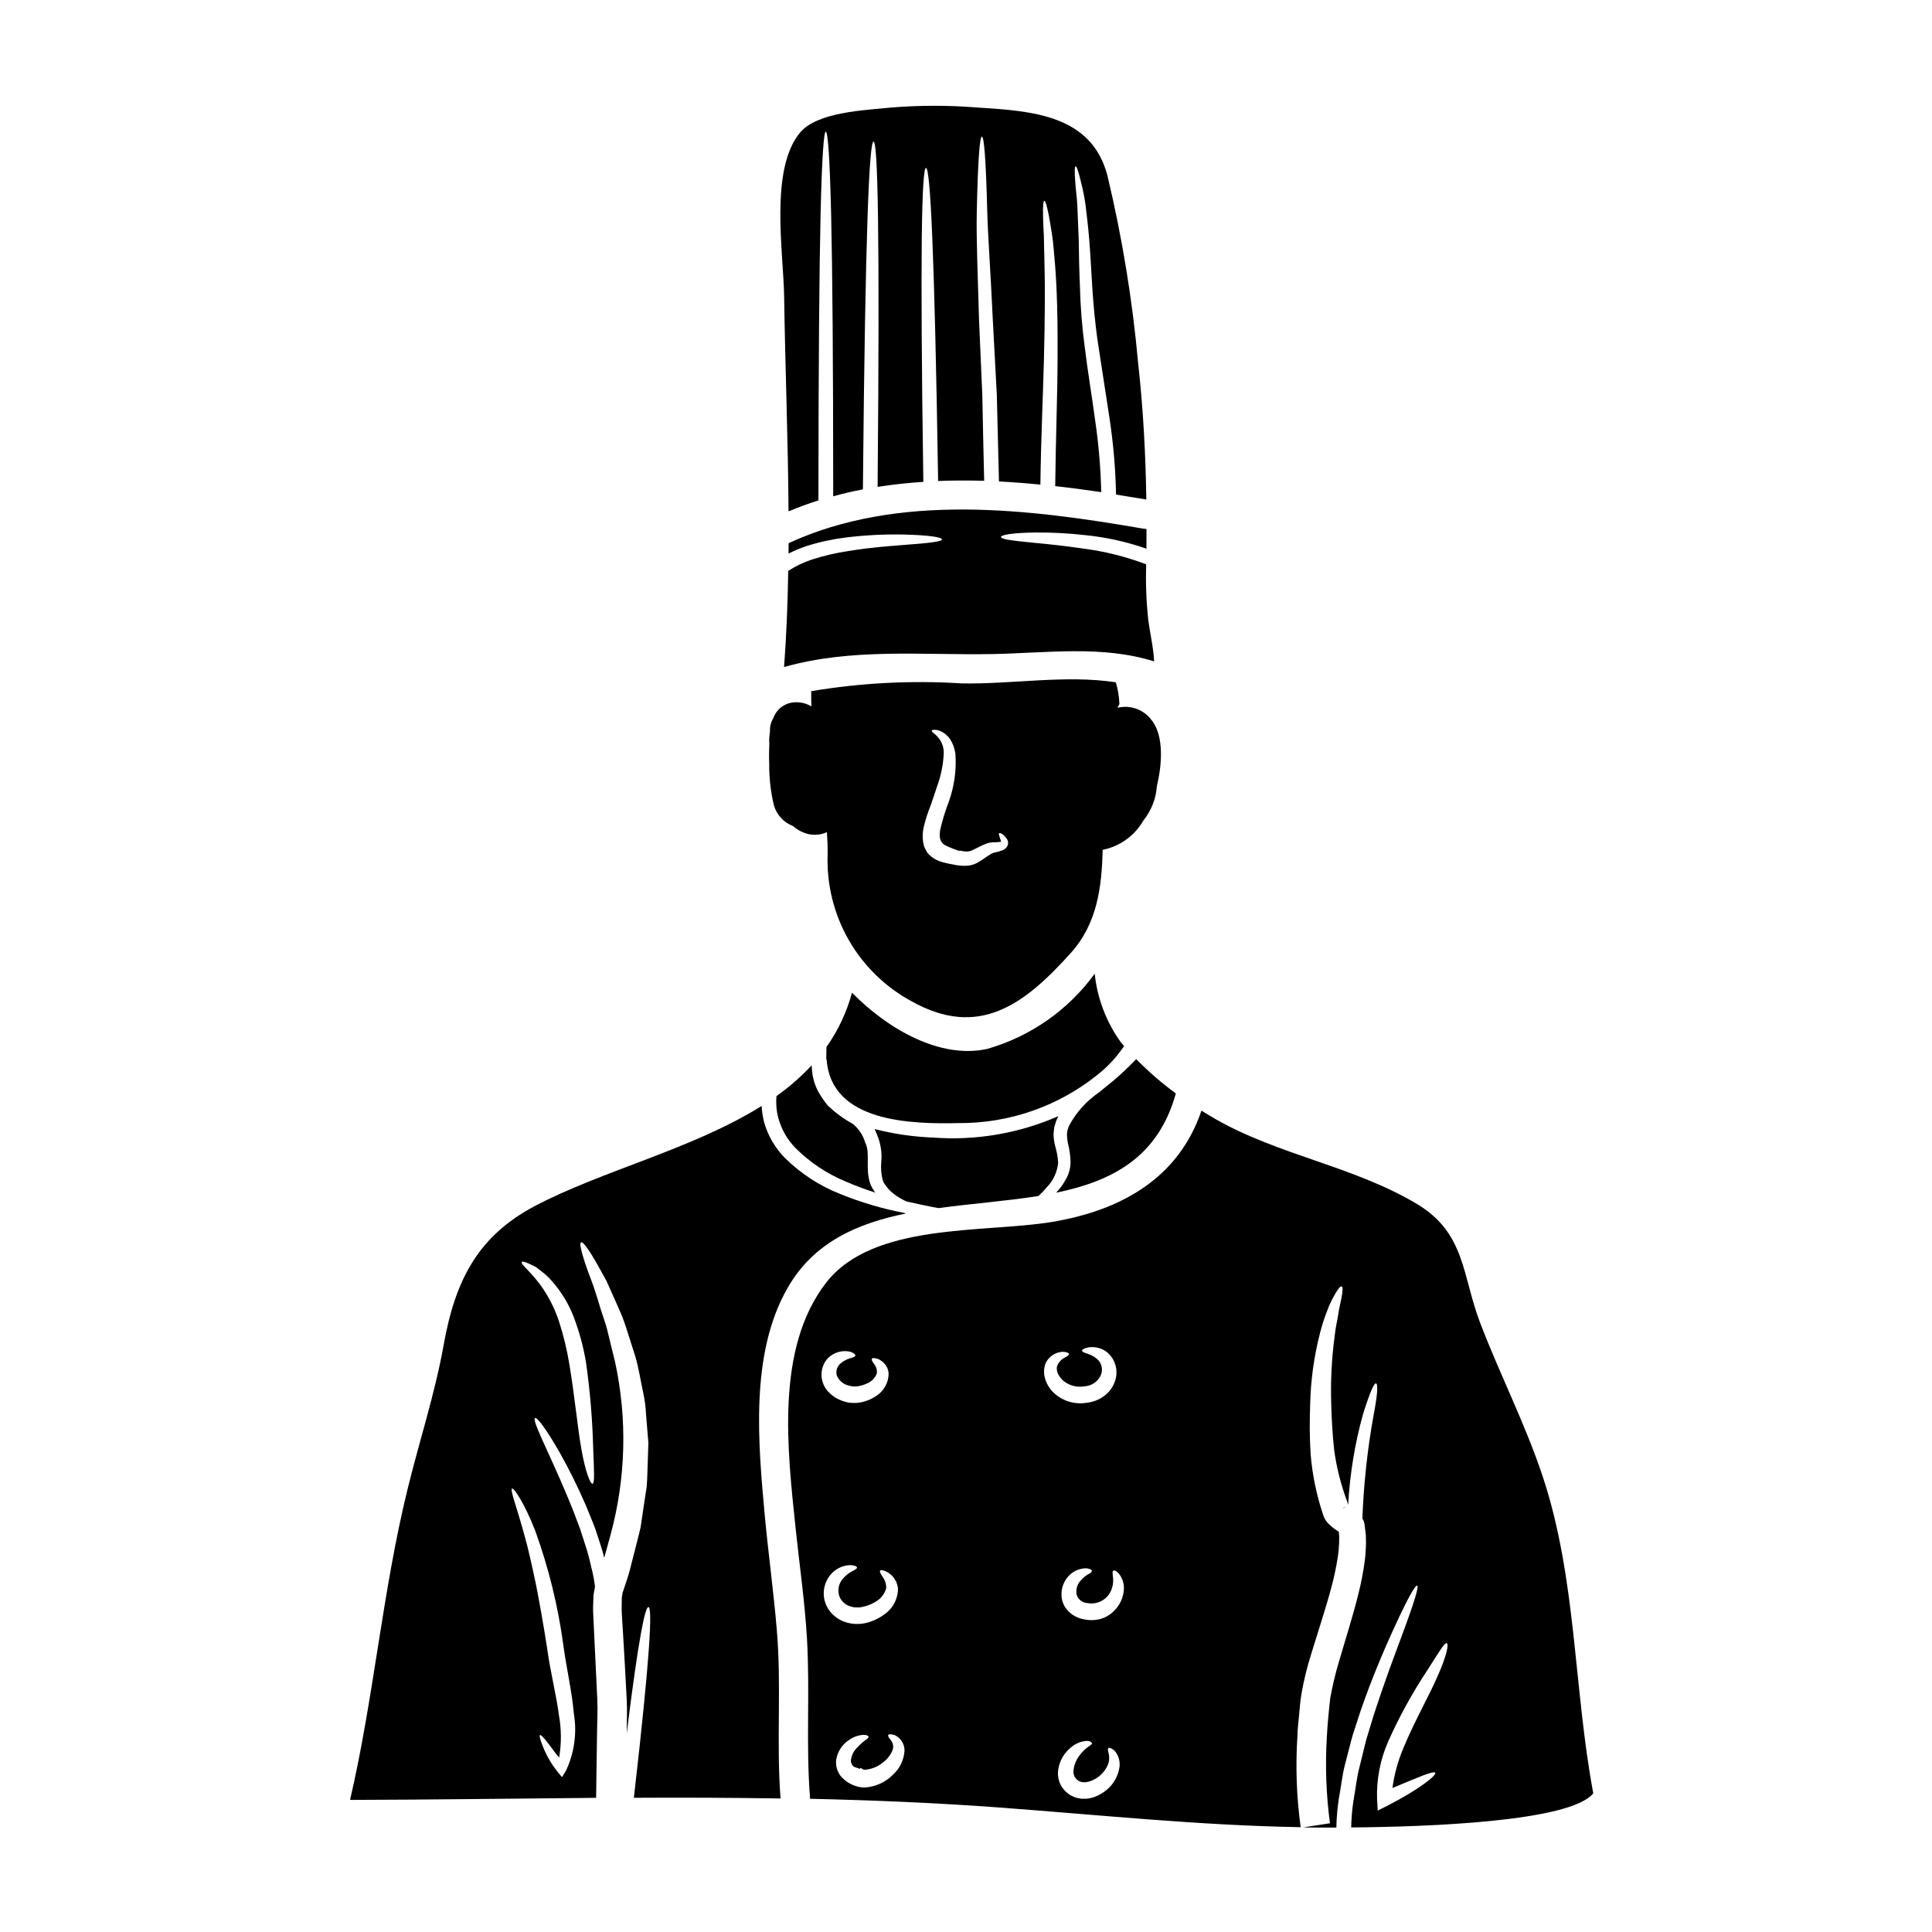
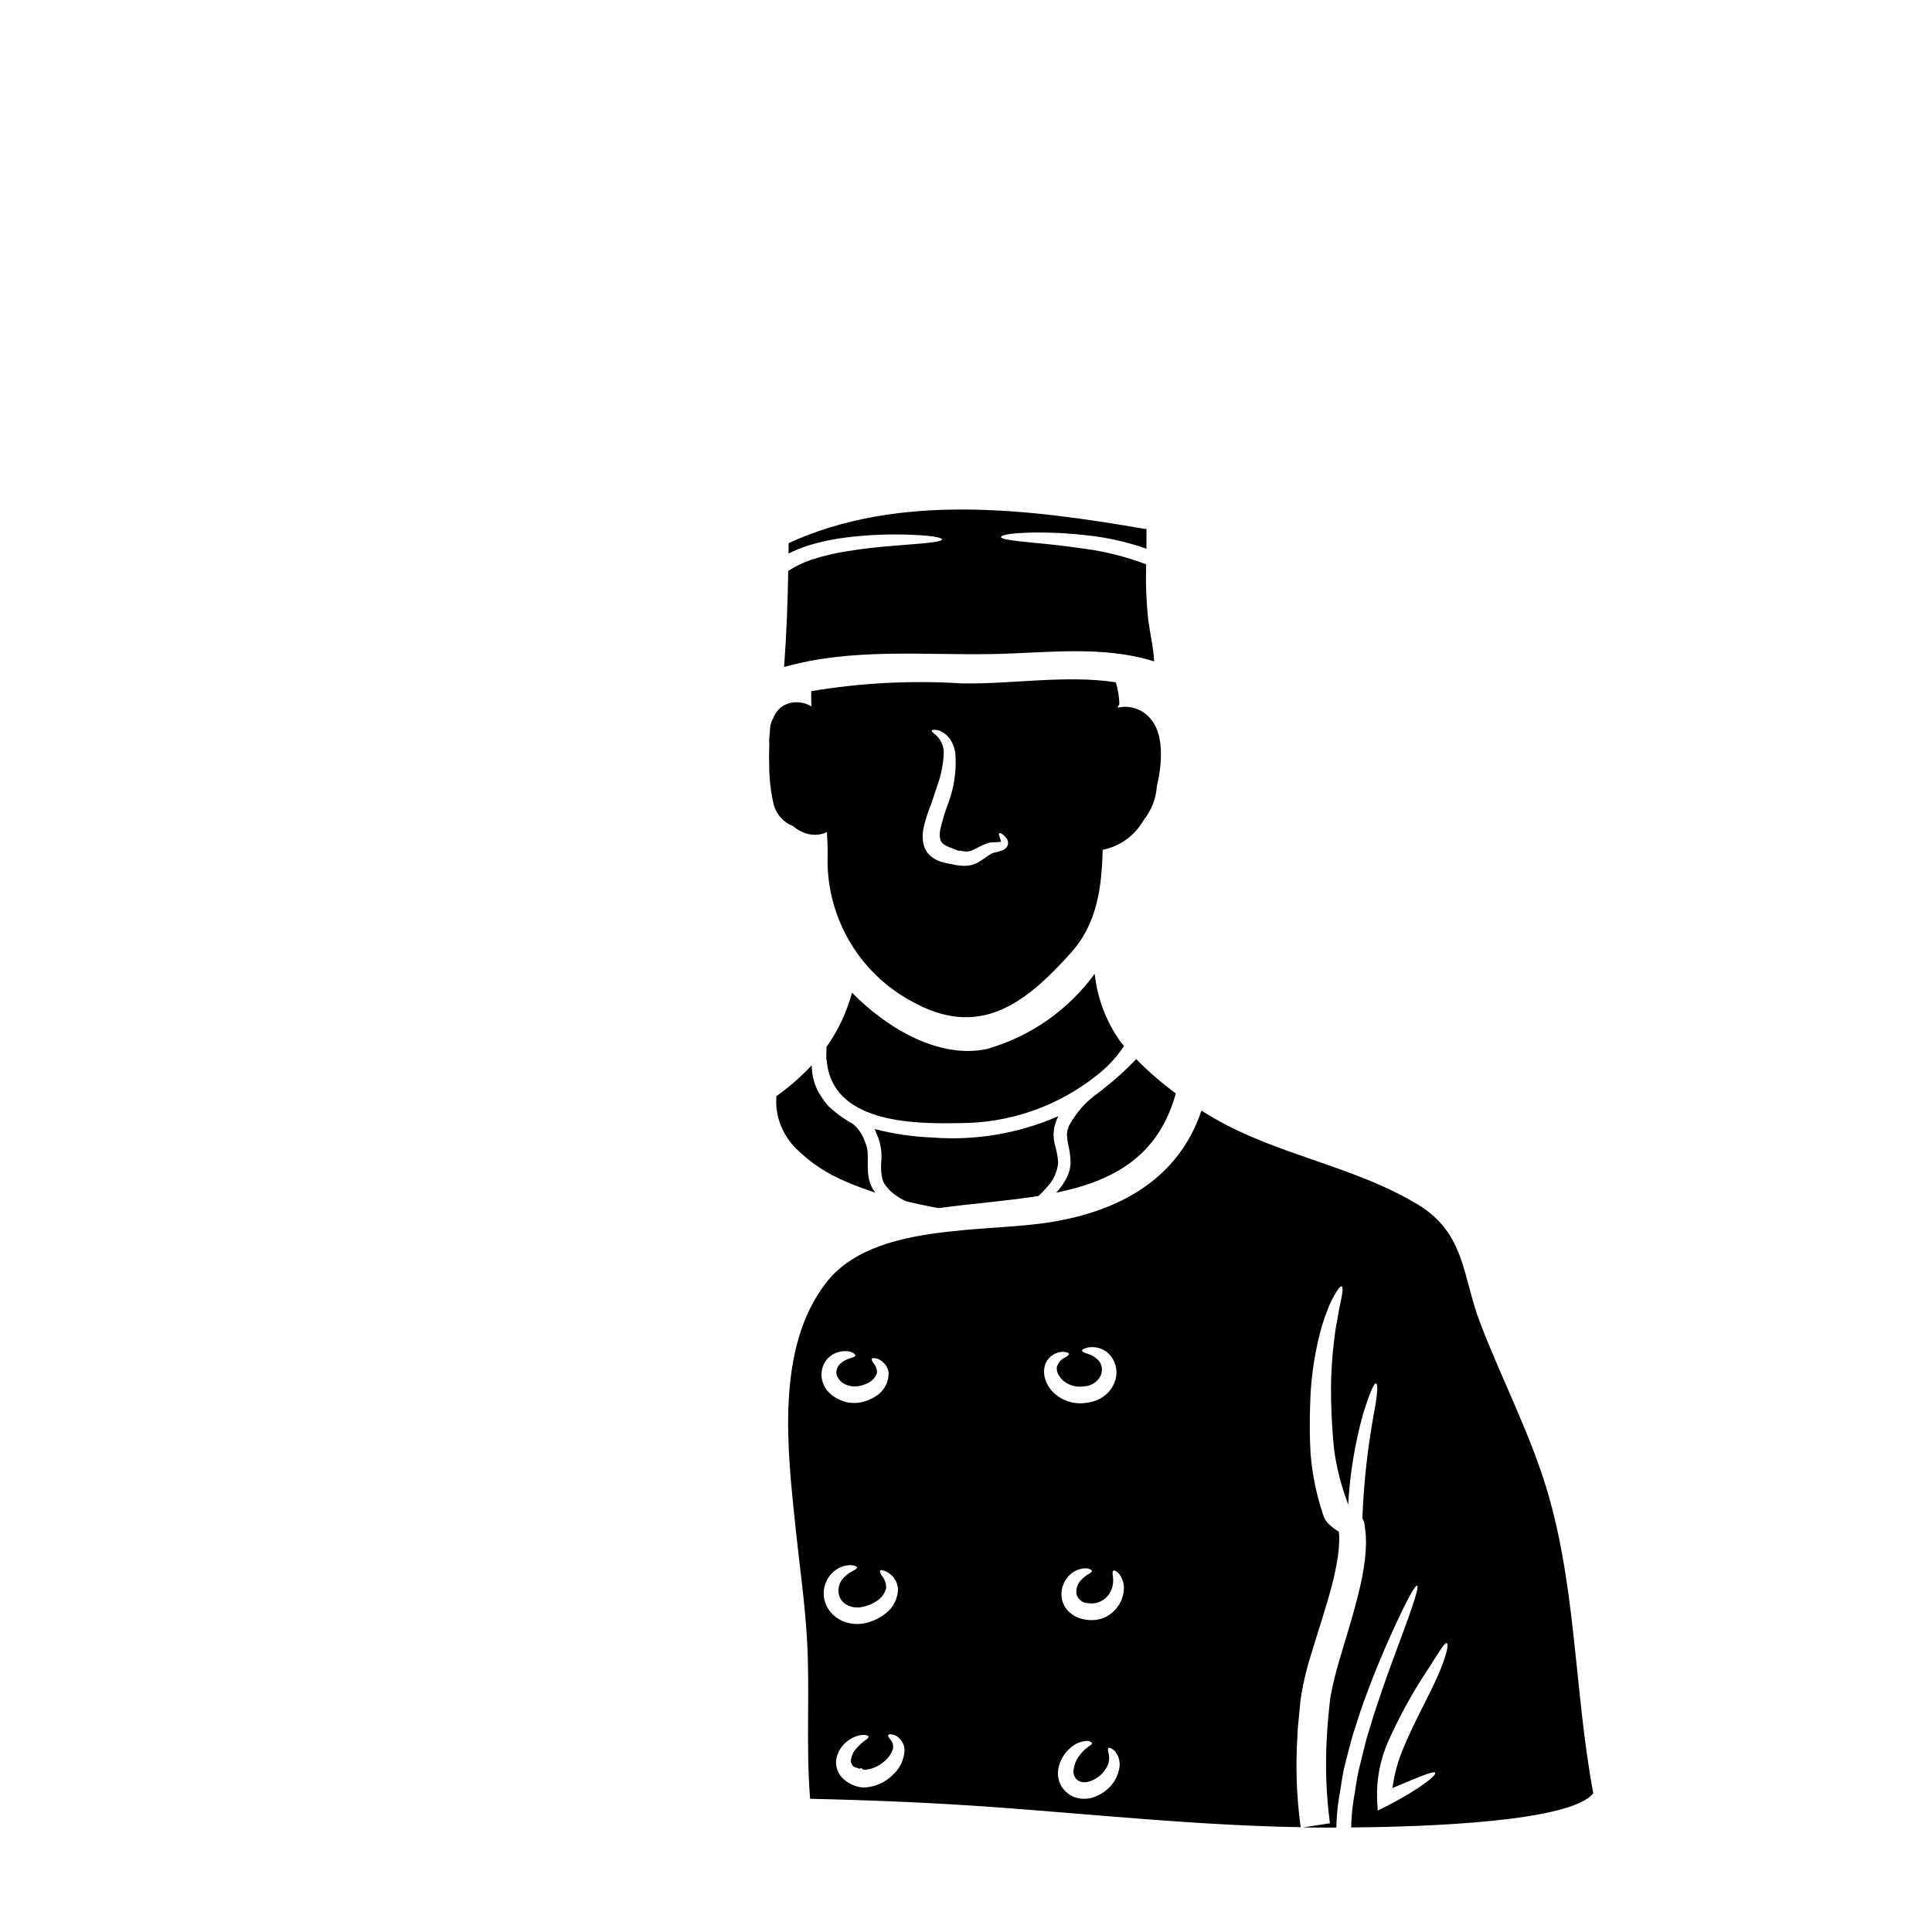
<svg xmlns="http://www.w3.org/2000/svg" fill="#000000" width="800px" height="800px" version="1.1" viewBox="144 144 512 512">
  <g>
    <path d="m359.81 430.87c-0.18-0.812-0.418-1.516-0.52-2.328v0.004c-0.102-0.738-0.164-1.477-0.188-2.219-2.824 3.019-5.949 5.75-9.324 8.145-0.18 1.965-0.012 3.949 0.496 5.856 0.801 2.906 2.309 5.57 4.391 7.758 3.852 3.887 8.445 6.965 13.504 9.051 2.719 1.18 5.305 2.113 7.785 2.926-0.523-0.715-0.961-1.484-1.305-2.301-1.41-3.996 0.027-8.047-1.277-10.789l-0.078-0.184h-0.004c-0.57-1.934-1.707-3.652-3.262-4.934-2.414-1.328-4.644-2.961-6.637-4.859-1-1.203-1.883-2.5-2.641-3.867-0.359-0.734-0.676-1.484-0.941-2.258z" />
    <path d="m455.61 433.77c-3.742-2.738-7.254-5.781-10.5-9.094-2.641 2.777-5.484 5.356-8.508 7.711-0.418 0.34-0.836 0.703-1.227 1.02-3.391 2.289-6.172 5.375-8.098 8.988-0.133 0.395-0.266 0.789-0.395 1.148-0.051 0.367-0.078 0.703-0.129 1.043 0.008 0.773 0.086 1.543 0.234 2.297 0.453 1.734 0.699 3.516 0.73 5.309-0.074 1.715-0.605 3.383-1.539 4.828-0.352 0.633-0.754 1.234-1.203 1.801-0.336 0.445-0.703 0.863-1.094 1.258 14.719-3.031 27.023-9.273 31.727-26.309z" />
-     <path d="m384.03 465.59c-0.102-0.035-0.195-0.082-0.289-0.133-5.82-1.105-11.516-2.785-17.008-5.012-5.582-2.184-10.652-5.504-14.891-9.746-2.519-2.625-4.359-5.824-5.356-9.324-0.348-1.406-0.566-2.84-0.648-4.289-18.184 11.414-42.375 17.164-60.137 26.543-15.285 8.07-21.133 20.035-24.113 36.727-2.363 13.164-6.449 25.469-9.613 38.426-6.637 27.039-8.883 54.988-15.203 82.211 21.707-0.051 43.441-0.363 65.203-0.547 0.078-5.59 0.156-11.074 0.234-16.305 0.023-3.371 0.23-6.738 0.074-9.898-0.156-3.16-0.312-6.269-0.441-9.301-0.156-3.148-0.316-6.215-0.445-9.223-0.078-1.516-0.129-3.004-0.207-4.469s0.078-3.082 0.102-4.57c0.105-0.73 0.266-1.465 0.395-2.195v0.008c-0.148-1.273-0.363-2.539-0.652-3.785-0.547-2.117-0.914-4.152-1.543-6.062-0.629-1.91-1.199-3.707-1.746-5.434-0.652-1.723-1.254-3.344-1.832-4.859-2.43-6.086-4.57-10.762-6.191-14.344-3.289-7.156-4.469-9.949-3.938-10.234 0.445-0.234 2.457 2.062 6.426 8.957l0.004 0.004c2.606 4.617 4.957 9.367 7.055 14.234 0.652 1.574 1.309 3.215 2.012 4.941 0.703 1.723 1.227 3.656 1.906 5.617 0.367 1.07 0.652 2.168 0.941 3.316 0.574-2.066 1.121-4.102 1.672-6.09h-0.004c4.082-14.988 4.488-30.742 1.184-45.922-0.707-2.875-1.363-5.488-1.934-7.914-0.57-2.43-1.465-4.57-2.039-6.582-0.574-2.012-1.203-3.789-1.699-5.406-0.598-1.574-1.094-3.008-1.574-4.234-1.75-4.965-2.246-7.262-1.75-7.477s1.91 1.594 4.547 6.269c0.652 1.148 1.387 2.508 2.219 4.023 0.707 1.574 1.492 3.34 2.363 5.301 0.871 1.961 1.883 4.129 2.688 6.609 0.809 2.481 1.645 5.172 2.586 8.102 0.863 2.953 1.359 6.269 2.117 9.77l-0.004-0.008c0.387 1.824 0.625 3.676 0.703 5.539 0.156 1.91 0.344 3.938 0.496 5.957l0.133 1.574-0.055 1.574c-0.023 1.07-0.078 2.141-0.102 3.238-0.105 2.191-0.105 4.469-0.289 6.789-0.367 2.297-0.703 4.652-1.07 7.109-0.184 1.199-0.367 2.457-0.551 3.707-0.262 1.227-0.625 2.457-0.914 3.711-0.652 2.481-1.309 5.066-1.969 7.707-0.344 1.332-0.84 2.754-1.281 4.125l-0.598 1.723c-0.043 0.422-0.113 0.84-0.211 1.254 0 1.309-0.074 2.586-0.023 3.973s0.18 2.82 0.262 4.254c0.156 2.902 0.344 5.879 0.523 8.938 0.156 3.148 0.34 6.394 0.523 9.742 0.18 3.031 0.023 6.086 0 9.223 3.148-25.367 4.883-33.648 5.773-33.543 1.043 0.129 0.547 12.117-3.867 50.551 12.957-0.078 25.914-0.02 38.871 0.18-1.148-14.891 0.289-29.809-0.992-44.668-0.836-9.98-2.195-19.91-3.148-29.863-1.75-19.285-4.102-43.207 6.035-60.816 6.91-12.055 18.402-17.031 31.281-19.672zm-98.145 84.199c3.519 9.742 5.996 19.828 7.391 30.094 0.836 6.242 2.32 12.484 2.793 18.18 0.871 5.141 0.152 10.426-2.062 15.148l-1.074 1.75-1.18-1.438v0.004c-1.672-2.09-3.012-4.426-3.973-6.922-0.652-1.672-0.914-2.664-0.676-2.793 0.234-0.129 0.941 0.602 2.035 2.039 0.812 0.965 1.777 2.457 3.031 3.938v-0.004c0.641-3.727 0.621-7.539-0.051-11.258-0.703-5.438-2.269-11.34-3.188-18.156-0.887-5.723-1.906-11.391-2.875-16.383-1.07-5.016-2.035-9.531-3.106-13.246-2.039-7.477-3.84-11.938-3.242-12.254 0.453-0.25 3.297 3.852 6.176 11.301zm13.426-44.645v-0.004c1.059 7.5 1.691 15.051 1.891 22.621 0.207 5.75 0.445 9.277-0.156 9.445s-1.934-3.316-2.953-9.055c-1.02-5.734-1.75-13.742-3.148-22.254v0.004c-0.629-3.961-1.566-7.863-2.793-11.68-1-3.039-2.406-5.934-4.18-8.598-2.926-4.414-6.164-6.609-5.668-7.184 0.184-0.262 1.07 0.027 2.535 0.758 0.367 0.18 0.789 0.395 1.227 0.598 0.418 0.316 0.863 0.652 1.336 1.047v0.004c1.121 0.82 2.137 1.777 3.027 2.848 2.356 2.699 4.227 5.785 5.535 9.117 1.535 3.984 2.656 8.117 3.348 12.328z" />
-     <path d="m352.97 279.51c2.613-1.07 5.254-2.062 7.918-2.898 0.023-36.781 0.23-60.742 0.57-75.762 0.371-15.594 0.867-21.941 1.387-21.941s1.047 6.348 1.414 21.941c0.34 14.867 0.547 38.477 0.547 74.664 2.613-0.703 5.227-1.336 7.871-1.832 0.316-35.477 0.754-57.891 1.227-72.156 0.496-14.496 1.043-20.012 1.594-20.012 0.551 0 0.965 5.512 1.18 20.012 0.207 14.188 0.207 36.391-0.105 71.5 4.023-0.625 8.051-1.07 12.121-1.332-0.473-31.688-0.547-51.672-0.418-64.551 0.156-13.383 0.574-18.648 1.121-18.648s1.125 5.273 1.672 18.625c0.523 12.801 1.047 32.781 1.543 64.344 4.047-0.156 8.125-0.156 12.203-0.051-0.18-7.477-0.367-15.742-0.496-22.676-0.316-7.391-0.602-13.871-0.863-19.91-0.34-12.094-0.758-21.527-0.602-28.734 0.316-14.422 0.812-19.879 1.359-19.879 0.547 0 1.047 5.434 1.414 19.773 0.207 7.156 0.914 16.512 1.465 28.551 0.312 6.035 0.676 12.617 1.07 20.039 0.18 7.055 0.367 15.492 0.574 23.016 3.656 0.184 7.312 0.473 10.969 0.84 0.184-13.141 0.73-24.141 0.941-33.152 0.266-10.32 0.316-18.992 0.156-25.105-0.051-3.059-0.129-5.644-0.18-7.812-0.133-2.141-0.184-3.863-0.207-5.223-0.055-2.715 0.074-3.938 0.34-3.938s0.652 1.18 1.18 3.836c0.262 1.363 0.547 3.148 0.887 5.305 0.34 2.156 0.496 4.938 0.789 8.02 0.496 6.168 0.73 14.602 0.652 24.973-0.023 9.172-0.469 20.219-0.625 33.492 4.074 0.445 8.152 0.992 12.203 1.594l-0.004 0.012c-0.148-6.281-0.672-12.543-1.574-18.758-0.969-7.211-2.09-13.746-2.793-19.68-0.719-5.32-1.145-10.672-1.281-16.039-0.207-4.754-0.266-8.805-0.316-12.355-0.156-3.543-0.262-6.508-0.367-8.984-0.105-2.481-0.445-4.445-0.523-5.984-0.262-3.109-0.207-4.496 0.055-4.547 0.266-0.051 0.73 1.199 1.461 4.281l0.004 0.004c0.508 1.977 0.902 3.984 1.18 6.008 0.289 2.508 0.68 5.512 0.969 9.055 0.289 3.543 0.496 7.629 0.789 12.332s0.73 9.871 1.617 15.742c0.887 5.871 1.91 12.434 3.031 19.68h-0.004c0.984 6.586 1.543 13.227 1.676 19.883 2.688 0.418 5.356 0.863 8.023 1.305-0.184-11.988-0.812-23.926-2.144-35.922h-0.004c-1.508-16.84-4.242-33.547-8.176-49.988-4.234-16.047-20.016-17.066-34.383-17.965-7.731-0.633-15.496-0.625-23.223 0.023-6.297 0.68-19.305 1.07-23.875 6.664-8.047 9.746-4.363 31.66-4.18 43.211 0.285 19.055 1.039 38.074 1.172 57.113z" />
    <path d="m398.11 441.63c13.281 0.078 26.184-4.391 36.57-12.668 2.805-2.18 5.242-4.801 7.211-7.758-0.262-0.34-0.547-0.625-0.836-0.969-3.859-5.352-6.258-11.621-6.949-18.18-7.016 9.641-17.059 16.66-28.527 19.93-12.359 2.688-26.18-5.117-35.789-14.918-1.391 5.16-3.68 10.031-6.766 14.395-0.027 1.02-0.055 2.066-0.055 3.109 0.043 0.105 0.078 0.207 0.105 0.316 1.281 16.559 22.418 17.031 35.035 16.742z" />
    <path d="m347.85 346.47c-0.031 3.695 0.387 7.379 1.25 10.973 0.738 2.516 2.609 4.539 5.059 5.477 0.863 0.754 1.852 1.352 2.926 1.766 1.953 0.773 4.141 0.723 6.055-0.148 0.133 1.906 0.215 3.82 0.195 5.758h0.004c-0.32 7.922 1.59 15.773 5.504 22.668 3.918 6.894 9.684 12.555 16.652 16.34 17.867 10.055 29.965 0.965 42.293-12.777 6.996-7.769 8.184-17.422 8.434-27.312 4.555-0.914 8.492-3.75 10.797-7.785 2.106-2.617 3.352-5.82 3.578-9.172 1.395-5.871 1.797-12.887-1.125-17.055-0.039-0.059-0.09-0.109-0.133-0.168-0.043-0.059-0.055-0.09-0.09-0.105h-0.004c-2.051-2.859-5.629-4.195-9.055-3.375l-0.047 0.02c0.172-0.328 0.312-0.672 0.508-0.988-0.062-1.957-0.379-3.898-0.941-5.773-13.297-2.039-27.852 0.574-40.91 0.289-13.305-0.836-26.664-0.145-39.812 2.062-0.043 1.363 0 2.703 0.043 4.047v-0.004c-1.258-0.766-2.715-1.148-4.191-1.098-2.656 0.016-5.016 1.695-5.902 4.195-0.629 1.039-0.938 2.238-0.887 3.449-0.109 0.824-0.188 1.652-0.215 2.465-0.004 0.254 0.016 0.504 0.047 0.754-0.078 1.836-0.105 3.668-0.031 5.5zm40.961 16.664c0.469-1.969 1.09-3.894 1.855-5.769 0.598-1.699 1.148-3.449 1.695-5.043 0.977-2.668 1.555-5.469 1.723-8.309 0.152-1.723-0.418-3.434-1.574-4.723-0.352-0.398-0.746-0.758-1.18-1.07-0.316-0.266-0.445-0.473-0.395-0.625s0.316-0.184 0.707-0.184v-0.004c0.629-0.008 1.25 0.148 1.801 0.445 0.953 0.469 1.77 1.184 2.363 2.062 0.742 1.16 1.215 2.473 1.383 3.844 0.312 4.332-0.289 8.688-1.773 12.77-0.922 2.394-1.672 4.848-2.25 7.344-0.625 4.051 1.18 4.102 4.519 5.465l0.523 0.18c0.016-0.047 0.059-0.078 0.105-0.082h0.18l0.316 0.051v0.004c0.348 0.098 0.711 0.152 1.07 0.156 0.523 0.043 1.051-0.027 1.539-0.211 1.047-0.418 2.484-1.309 3.789-1.801h0.004c0.703-0.289 1.457-0.434 2.219-0.418 0.547-0.027 0.992-0.027 1.359-0.078 0.121-0.004 0.246-0.02 0.363-0.051 0.051 0.023 0.023 0 0.105 0.078h0.004c0.051-0.109 0.039-0.242-0.027-0.344-0.289-1.043-0.703-1.828-0.445-2.012 0.184-0.129 0.941 0.055 1.934 1.336h-0.004c0.398 0.492 0.535 1.145 0.367 1.75-0.27 0.754-0.898 1.324-1.672 1.516-0.527 0.203-1.066 0.359-1.617 0.469-0.383 0.066-0.754 0.188-1.098 0.367l-0.102 0.078c-1.074 0.574-1.938 1.41-3.684 2.363h-0.004c-0.98 0.516-2.078 0.777-3.188 0.754-0.488 0.023-0.98-0.004-1.465-0.078l-0.34-0.023-0.156-0.027h-0.078c-0.051 0-0.289-0.051-0.289-0.051l-0.625-0.129c-0.836-0.156-1.773-0.316-2.793-0.602v-0.004c-1.254-0.277-2.422-0.859-3.398-1.695-0.289-0.266-0.547-0.551-0.812-0.84l0.004 0.004c-0.238-0.383-0.457-0.777-0.652-1.184l-0.262-0.629-0.078-0.367-0.156-0.73c-0.188-1.32-0.121-2.66 0.188-3.957z" />
    <path d="m418.46 285.12c4.426-0.031 8.848 0.203 13.246 0.707 5.496 0.555 10.906 1.758 16.117 3.582v-1.645c0.027-1.203 0-2.406 0-3.582v-0.004c-0.227 0-0.453-0.02-0.68-0.051-30.535-5.277-65.047-9.59-94.148 3.812 0 0.914-0.027 1.832-0.027 2.754v0.004c1.594-0.793 3.246-1.477 4.938-2.039 3.426-1.07 6.941-1.82 10.5-2.246 4.965-0.598 9.961-0.852 14.957-0.758 7.477 0.18 10.27 0.789 10.27 1.305s-2.852 0.945-10.191 1.465c-3.684 0.316-8.488 0.602-14.523 1.594-3.336 0.488-6.629 1.258-9.84 2.297-2.18 0.727-4.262 1.727-6.191 2.981-0.129 8.488-0.469 16.98-1.098 25.469 18.027-5.07 36.414-3.109 55.016-3.426 14.562-0.262 29.18-2.402 43.051 1.938-0.18-3.711-1.098-7.445-1.574-11.102h0.004c-0.512-4.859-0.691-9.746-0.547-14.629-5.332-2.016-10.879-3.41-16.531-4.152-5.379-0.789-9.641-1.203-12.879-1.516-6.531-0.625-9.055-0.992-9.055-1.594 0.07-0.48 2.555-1.086 9.188-1.164z" />
    <path d="m508.14 598.24c-0.652 2.117-1.336 4.418-2.062 6.769-0.629 2.363-1.203 4.988-1.883 7.629-0.676 2.641-0.969 5.641-1.516 8.566-0.355 2.344-0.555 4.711-0.602 7.086 20.141-0.156 58.207-1.516 64.156-9.055-5.199-27.746-4.418-56.68-13.297-83.648-4.652-14.105-11.441-27.273-16.719-41.121-4.723-12.383-3.84-23.645-16.59-31.324-16.824-10.109-36.781-12.957-53.684-22.676-1.199-0.68-2.363-1.41-3.543-2.141-6.035 17.871-21.289 26.488-39.734 29.52-17.973 2.953-47.309 0.078-59.719 16.066-13.559 17.477-10.234 44.539-8.102 65.074 1.02 9.719 2.434 19.438 3.008 29.207 0.836 14.168-0.316 28.34 0.836 42.508 16.668 0.367 33.359 1.074 49.988 2.297 26.625 1.969 53.293 4.781 80.02 5.227v0.004c-1.105-8.02-1.391-16.137-0.859-24.215 0.027-1.906 0.289-3.762 0.445-5.617 0.156-1.855 0.312-3.606 0.625-5.539 0.621-3.543 1.477-7.043 2.559-10.473 1.969-6.449 3.938-12.359 5.406-17.871 0.699-2.625 1.258-5.281 1.672-7.965 0.188-1.223 0.301-2.453 0.34-3.684 0-0.574 0.027-1.148 0.027-1.723l-0.078-0.812c-0.051-0.34 0-0.156-0.027-0.262 0.027-0.059 0.004-0.125-0.051-0.156-0.102-0.105 0.129 0.051-0.602-0.418-0.668-0.422-1.289-0.914-1.855-1.465-0.832-0.746-1.43-1.715-1.723-2.793l-0.023-0.078c-1.691-5.106-2.769-10.391-3.219-15.746-0.312-4.883-0.262-9.168-0.129-13.137 0.137-6.379 1.004-12.715 2.586-18.895 0.508-2.023 1.145-4.016 1.91-5.957 0.48-1.348 1.074-2.648 1.773-3.894 1.07-1.969 1.75-2.754 2.09-2.609 0.34 0.145 0.316 1.199-0.105 3.289-0.207 1.07-0.547 2.363-0.789 3.996-0.238 1.633-0.73 3.504-0.965 5.828h0.004c-0.805 5.973-1.113 12-0.918 18.023 0.105 3.789 0.293 7.785 0.789 12.281 0.641 4.672 1.805 9.254 3.469 13.66 0.027 0 0.129 0.652 0.234 0.727l0.004 0.004c0.445-8.148 1.777-16.223 3.969-24.086 1.855-5.852 2.902-8.176 3.422-8.02 0.52 0.156 0.445 2.754-0.703 8.66v0.004c-1.605 8.957-2.582 18.02-2.926 27.117 0.301 0.48 0.496 1.016 0.574 1.574 0.102 0.914 0.23 1.855 0.34 2.82 0 0.73 0.027 1.488 0.051 2.246-0.051 1.488-0.129 2.977-0.312 4.441-0.391 2.984-0.957 5.941-1.699 8.859-1.438 5.902-3.398 11.938-5.223 18.207-0.918 3.117-1.668 6.285-2.25 9.48-0.367 3.266-0.73 6.894-0.914 10.477l0.004 0.004c-0.445 7.566-0.164 15.16 0.832 22.672l-7.106 1.098c0.469 0 0.914 0.023 1.387 0.023 1.41 0.027 3.996 0.027 7.414 0.027l0.004 0.004c0.047-2.566 0.266-5.121 0.652-7.656 0.578-3.004 0.918-6.398 1.645-9.094 0.727-2.691 1.336-5.301 2.016-7.703l2.219-6.82c2.977-8.516 5.746-14.957 7.938-19.824 4.394-9.723 6.453-13.223 6.949-13.035 0.496 0.184-0.652 4.152-4.387 14.129-1.832 4.938-4.301 11.473-7.043 19.906zm-145.67-93.023c0.566-1.023 1.422-1.859 2.457-2.402 1.367-0.738 2.957-0.941 4.465-0.574 0.863 0.34 1.309 0.68 1.281 0.992-0.023 0.312-0.551 0.523-1.441 0.73h0.004c-0.941 0.297-1.812 0.785-2.559 1.438-0.875 0.777-1.227 1.98-0.914 3.109 0.562 1.371 1.762 2.379 3.215 2.691 0.289 0.051 0.602 0.152 0.836 0.207h-0.004c0.16-0.004 0.316 0.004 0.473 0.023 0.395 0.012 0.789-0.016 1.18-0.078 0.82-0.137 1.617-0.391 2.363-0.754 1.176-0.492 2.098-1.445 2.551-2.637 0.102-0.883-0.152-1.766-0.703-2.457-0.496-0.629-0.754-1.148-0.625-1.41 0.129-0.262 0.703-0.266 1.672 0.051 0.602 0.277 1.141 0.668 1.594 1.148 0.699 0.727 1.121 1.684 1.18 2.691-0.008 2.504-1.34 4.82-3.5 6.086-1.133 0.738-2.391 1.262-3.711 1.539-0.73 0.148-1.477 0.211-2.219 0.188-0.418-0.027-0.863-0.051-1.277-0.105-0.34-0.078-0.602-0.156-0.891-0.234l-0.004-0.004c-0.742-0.211-1.457-0.5-2.141-0.863-0.66-0.371-1.273-0.828-1.824-1.352-1.145-1.027-1.902-2.418-2.144-3.938-0.215-1.398 0.023-2.832 0.688-4.086zm0.027 62.801c-0.625-2.707 0.254-5.539 2.297-7.422 1.277-1.156 2.93-1.805 4.648-1.824 1.074 0.078 1.621 0.34 1.672 0.625 0.051 0.289-0.496 0.625-1.41 1.07h0.004c-1.023 0.551-1.914 1.32-2.613 2.25-0.887 1.23-1.141 2.809-0.676 4.258 0.266 0.77 0.754 1.441 1.406 1.934 0.184 0.102 0.316 0.289 0.523 0.367 0.129 0.051 0.469 0.234 0.469 0.234 0.52 0.223 1.062 0.375 1.621 0.445 0.461 0.035 0.926 0.043 1.387 0.023 0.512-0.078 1.016-0.184 1.516-0.316 0.973-0.273 1.902-0.684 2.754-1.223 1.355-0.766 2.348-2.043 2.758-3.543 0.02-1.098-0.316-2.172-0.965-3.059-0.551-0.754-0.812-1.336-0.652-1.594 0.156-0.262 0.789-0.156 1.801 0.316v-0.004c0.625 0.367 1.188 0.824 1.672 1.359 0.262 0.367 0.52 0.789 0.789 1.227 0.195 0.539 0.352 1.086 0.469 1.648 0.074 2.738-1.219 5.332-3.449 6.922-1.164 0.898-2.469 1.598-3.863 2.062-1.594 0.562-3.293 0.734-4.965 0.496-0.781-0.117-1.543-0.328-2.273-0.625-0.848-0.355-1.633-0.84-2.324-1.438-1.297-1.078-2.207-2.551-2.594-4.191zm18.234 46.211c-2.023 2.094-4.769 3.336-7.68 3.477-0.957-0.016-1.906-0.207-2.797-0.574-1.348-0.523-2.543-1.375-3.477-2.481-0.938-1.227-1.363-2.773-1.18-4.309 0.355-2.176 1.621-4.094 3.477-5.277 1.086-0.762 2.356-1.211 3.68-1.309 0.863 0 1.336 0.207 1.414 0.469 0.078 0.262-0.34 0.629-1.02 1.07-0.781 0.609-1.508 1.281-2.172 2.016-0.863 0.91-1.387 2.09-1.484 3.34 0.023 0.496 0.219 0.965 0.547 1.336 0.344 0.418 1.07 0.441 1.832 0.789l0.156-0.234c0.34 0 0.625 0.496 1.07 0.473v-0.004c1.789-0.113 3.5-0.793 4.883-1.938 1.188-0.855 2.094-2.047 2.609-3.418 0.238-0.859 0.055-1.785-0.496-2.484-0.52-0.598-0.836-1.098-0.703-1.359 0.129-0.262 0.68-0.312 1.723 0.027 0.652 0.289 1.219 0.738 1.645 1.309 0.629 0.812 0.961 1.816 0.941 2.844-0.152 2.383-1.215 4.617-2.969 6.238zm40.18-105.04c-0.367-1.312-0.297-2.707 0.211-3.973 0.836-1.73 2.547-2.871 4.465-2.977 1.043 0.051 1.645 0.262 1.695 0.551 0.051 0.293-0.445 0.676-1.359 1.121h0.004c-0.898 0.52-1.562 1.363-1.855 2.359-0.062 0.621 0.043 1.242 0.312 1.805 0.359 0.734 0.867 1.383 1.492 1.91 1.543 1.23 3.539 1.742 5.484 1.406 1.844-0.082 3.496-1.164 4.312-2.82 0.605-1.305 0.422-2.844-0.473-3.969-0.801-0.855-1.809-1.484-2.926-1.828-0.891-0.266-1.492-0.551-1.516-0.836s0.52-0.602 1.645-0.863c1.727-0.277 3.488 0.156 4.887 1.203 2.269 1.832 3.156 4.891 2.219 7.652-0.512 1.602-1.52 3-2.871 3.996-0.695 0.527-1.461 0.949-2.273 1.258-0.785 0.281-1.602 0.473-2.434 0.574-3.231 0.523-6.519-0.523-8.852-2.824-1.031-1.039-1.781-2.332-2.168-3.746zm16.586 108.96c-1.012 0.906-2.191 1.605-3.477 2.062-0.711 0.266-1.457 0.426-2.219 0.473h-1.25c-0.496-0.07-0.984-0.176-1.465-0.316-0.363-0.094-0.707-0.242-1.02-0.445l-0.395-0.18-0.055-0.027-0.262-0.156-0.027-0.023-0.102-0.105-0.266-0.18 0.004-0.004c-0.656-0.52-1.223-1.148-1.668-1.859-0.797-1.363-1.094-2.961-0.84-4.516 0.359-2.262 1.543-4.305 3.316-5.746 1.129-1.008 2.547-1.621 4.051-1.754 1.098-0.051 1.461 0.344 1.543 0.602 0.102 0.34-0.551 0.574-1.148 1.07-0.848 0.629-1.59 1.387-2.195 2.25-0.887 1.168-1.422 2.562-1.543 4.023-0.129 1.406 0.832 2.684 2.223 2.949 0.102-0.027 0.152 0.027 0.289 0.027 0.18-0.004 0.363 0.008 0.547 0.027 0.391-0.023 0.773-0.094 1.148-0.211 2.215-0.688 4.016-2.312 4.934-4.441 0.348-0.914 0.422-1.914 0.215-2.871-0.211-0.73-0.316-1.309-0.105-1.516 0.207-0.207 0.754-0.051 1.594 0.625 1.059 1.191 1.555 2.781 1.355 4.367-0.328 2.273-1.457 4.356-3.184 5.875zm1.723-47.23 0.004-0.004c-0.965 0.98-2.156 1.699-3.473 2.094-1.41 0.391-2.894 0.445-4.332 0.156-1.508-0.23-2.918-0.902-4.043-1.934-1.133-1.023-1.855-2.422-2.039-3.938-0.273-2.383 0.68-4.746 2.535-6.273 1.152-0.926 2.594-1.422 4.07-1.406 0.863 0.129 1.387 0.367 1.414 0.652 0.027 0.289-0.367 0.652-1.18 1.047-0.805 0.527-1.52 1.18-2.117 1.934-0.699 0.973-0.965 2.191-0.734 3.367 0.395 1.273 1.547 2.164 2.879 2.219 2.938 0.547 5.797-1.281 6.531-4.18 0.703-2.269-0.266-3.973 0.289-4.387 0.207-0.18 0.789 0 1.461 0.73h-0.004c0.934 1.141 1.418 2.578 1.363 4.051-0.094 2.219-1.031 4.32-2.621 5.867zm83.023 15.742c2.902-4.519 4.57-7.441 5.172-7.207s-0.129 3.606-2.402 8.66c-2.168 5.07-5.961 11.629-9.055 19.02h0.004c-1.465 3.418-2.457 7.019-2.953 10.707 6.664-2.754 10.918-4.676 11.34-4.023 0.422 0.652-4.496 4.547-12.699 8.727l-2.535 1.277-0.18-2.977 0.004 0.004c-0.184-5.273 0.824-10.52 2.949-15.352 2.926-6.559 6.391-12.867 10.355-18.855z" />
-     <path d="m500.76 543.23-0.992 0.52c0.07 0.004 0.145-0.016 0.207-0.051 0.16-0.051 0.312-0.133 0.445-0.238 0.121-0.066 0.234-0.145 0.34-0.23z" />
    <path d="m377.89 456.6 0.344 0.891c0.18 0.262 0.395 0.547 0.574 0.812v-0.004c0.402 0.551 0.855 1.055 1.355 1.516 0.992 0.867 2.09 1.602 3.266 2.195 0.289 0.156 0.578 0.262 0.863 0.395 2.484 0.578 4.781 1.047 6.82 1.465 0.574 0.105 1.094 0.184 1.617 0.289 8.828-1.199 17.949-1.855 26.488-3.211v-0.004c0.84-0.777 1.629-1.609 2.359-2.484 1.617-1.738 2.617-3.961 2.852-6.32-0.102-1.531-0.375-3.047-0.816-4.516-0.254-1.008-0.395-2.043-0.414-3.082 0.051-0.602 0.105-1.203 0.18-1.801 0.156-0.523 0.344-1.07 0.5-1.621 0.18-0.469 0.395-0.914 0.598-1.332-10.477 4.598-21.926 6.543-33.336 5.668-5.18-0.199-10.328-0.953-15.348-2.25 0.367 0.758 0.625 1.543 0.941 2.297v0.004c0.027 0.047 0.047 0.102 0.055 0.156 0.703 2.019 0.961 4.168 0.754 6.297-0.141 1.555-0.023 3.125 0.348 4.641z" />
  </g>
</svg>